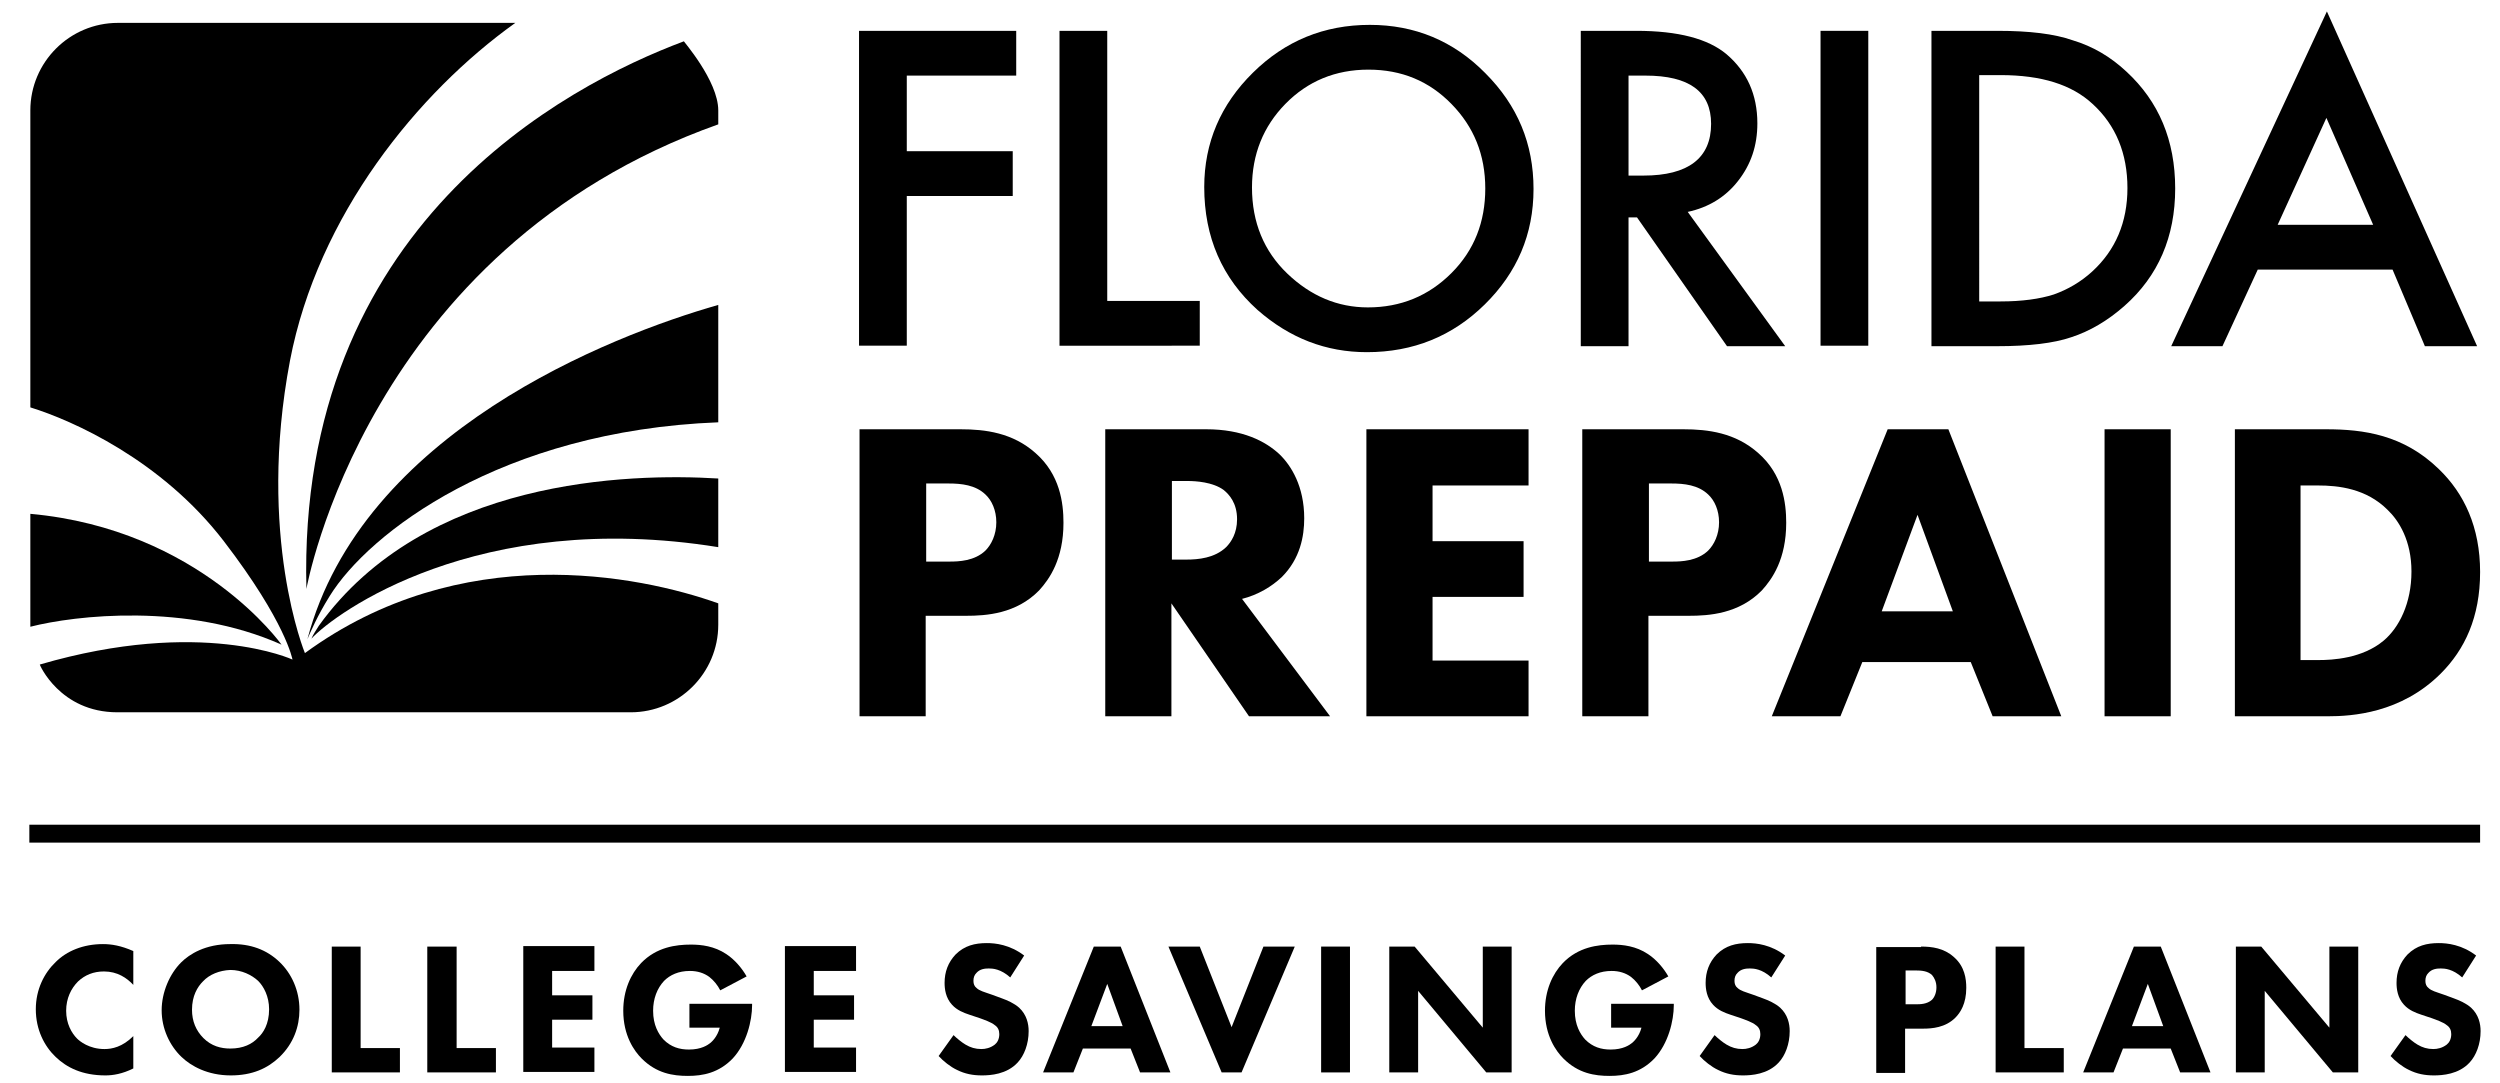
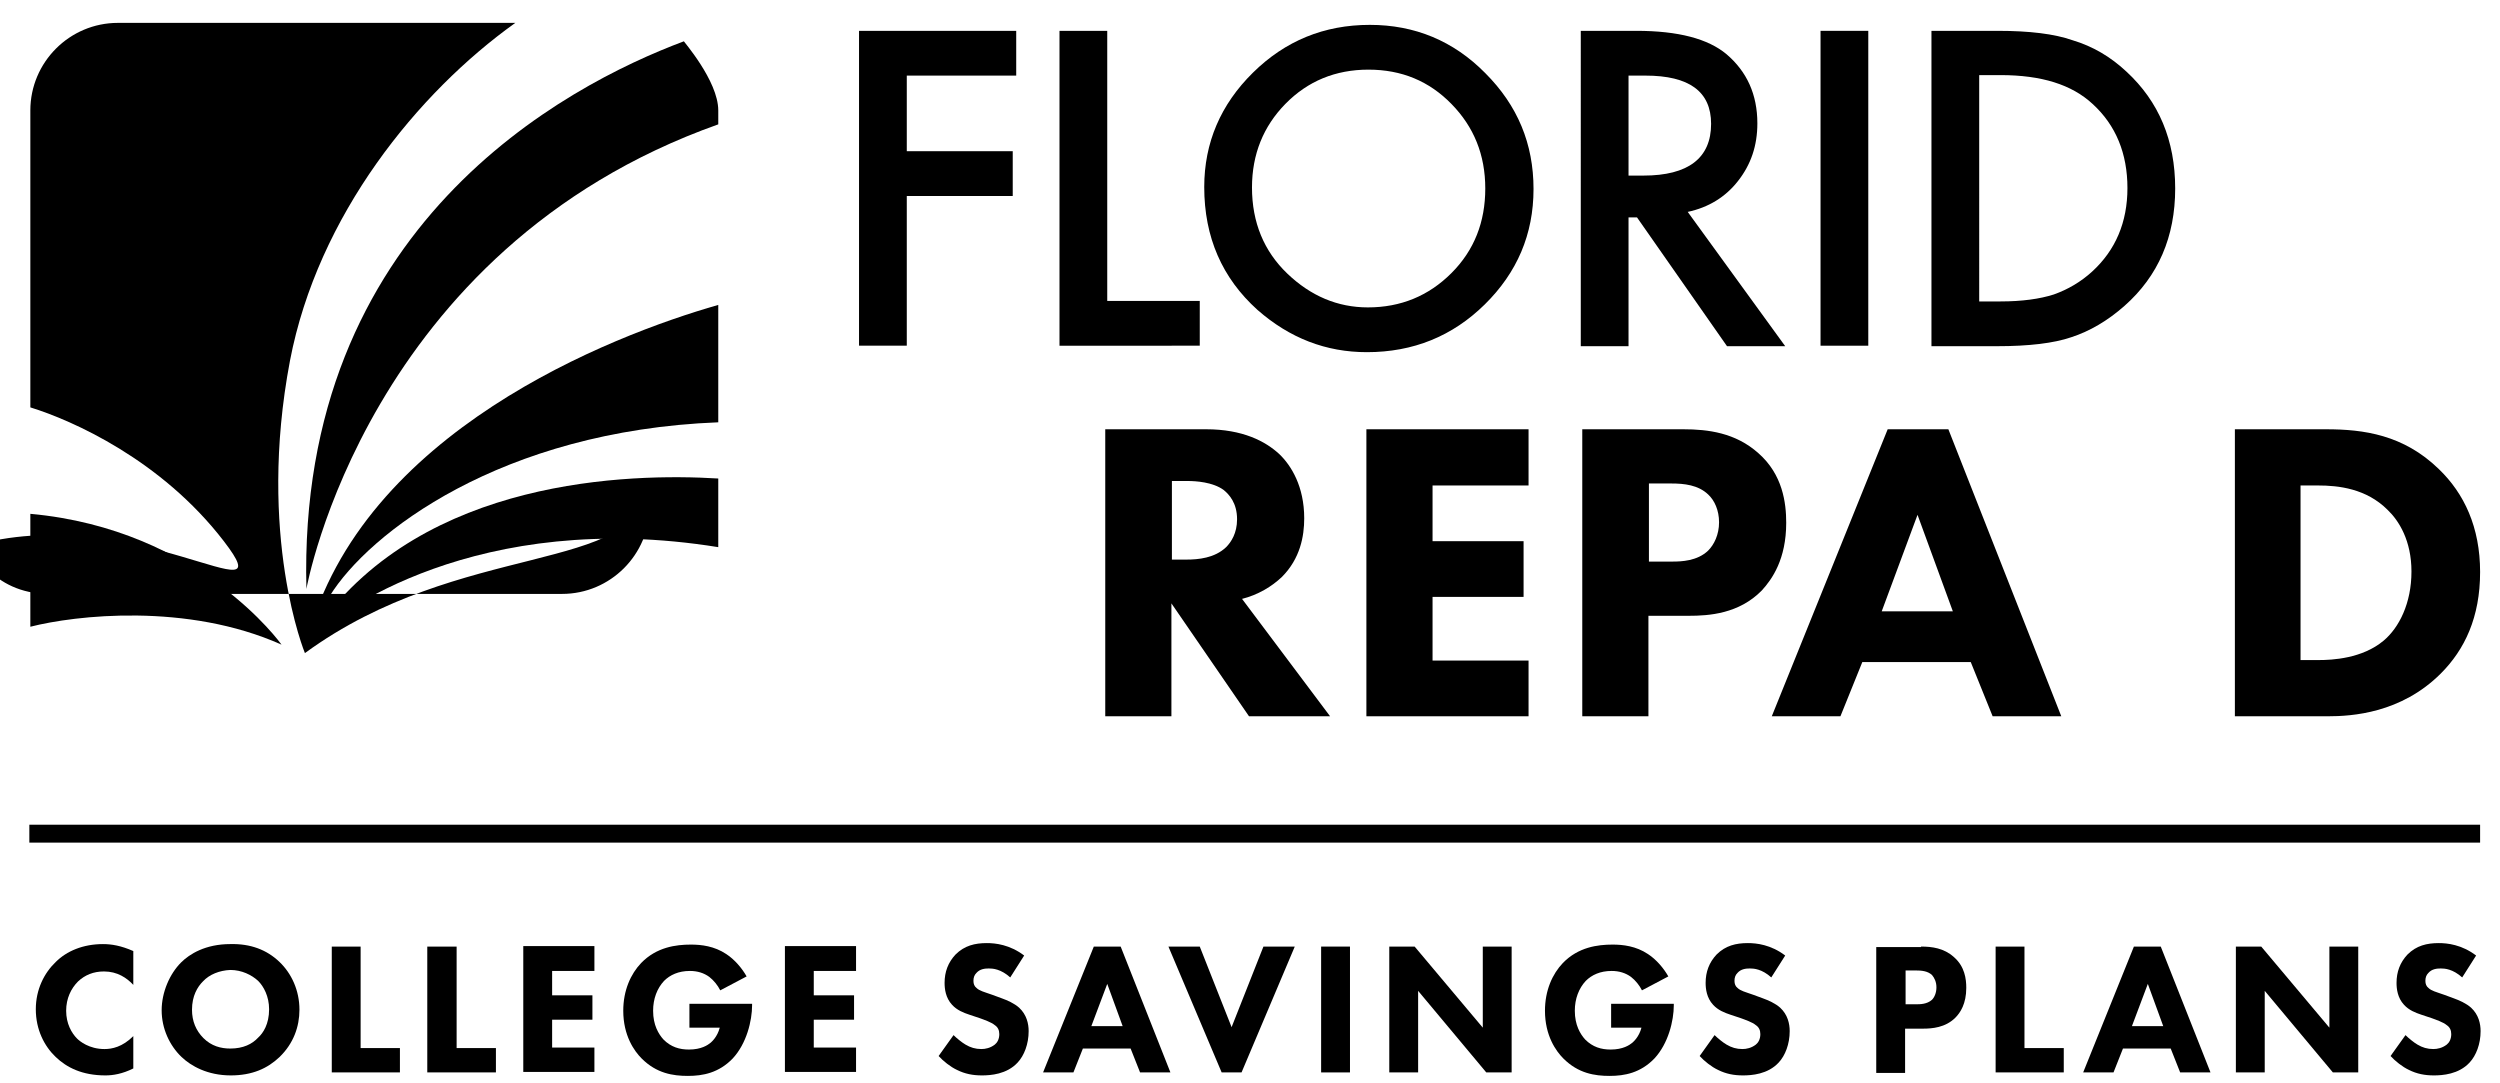
<svg xmlns="http://www.w3.org/2000/svg" version="1.1" id="Layer_1" x="0px" y="0px" viewBox="0 0 502.6 217.7" style="enable-background:new 0 0 502.6 217.7;" xml:space="preserve">
  <g>
    <g>
      <path d="M26.8,214.8c-2.2,1.1-4.1,1.4-5.6,1.4c-4.7,0-7.8-1.6-10-3.7c-2.3-2.2-4-5.5-4-9.6c0-4,1.7-7.3,4-9.5    c2.2-2.2,5.5-3.6,9.5-3.6c1.7,0,3.6,0.3,6.1,1.4v6.8c-1.3-1.4-3.2-2.7-5.9-2.7c-2.1,0-3.8,0.7-5.2,2c-1.4,1.4-2.4,3.4-2.4,5.9    c0,2.6,1.1,4.5,2.2,5.6c0.5,0.5,2.4,2.1,5.5,2.1c1.5,0,3.6-0.4,5.8-2.6V214.8z" />
      <path d="M56.2,193.4c2.4,2.3,4,5.7,4,9.6c0,3.4-1.2,6.8-4,9.5c-2.4,2.3-5.5,3.7-9.8,3.7c-4.7,0-8-1.9-9.9-3.7    c-2.4-2.3-4-5.7-4-9.4c0-3.6,1.6-7.3,3.9-9.6c1.7-1.7,4.9-3.7,9.9-3.7C50.3,189.7,53.6,190.9,56.2,193.4z M40.8,197.3    c-1.1,1.1-2.2,2.9-2.2,5.7c0,2.3,0.8,4.2,2.3,5.7c1.6,1.6,3.5,2.1,5.4,2.1c2.6,0,4.4-0.9,5.6-2.2c1-0.9,2.2-2.7,2.2-5.7    c0-2.6-1.1-4.6-2.2-5.7c-1.3-1.2-3.3-2.2-5.6-2.2C44.1,195.1,42.1,195.9,40.8,197.3z" />
      <path d="M72.5,190.3v20.4h7.9v4.9H66.7v-25.3H72.5z" />
      <path d="M91.8,190.3v20.4h7.9v4.9H85.9v-25.3H91.8z" />
      <path d="M119.4,195.2H111v4.9h8.1v4.9H111v5.6h8.5v4.9h-14.3v-25.3h14.3V195.2z" />
      <path d="M138.6,201.8h12.6v0.3c0,3.1-1.1,7.7-3.9,10.7c-2.8,2.9-6,3.5-9,3.5c-3,0-6.3-0.5-9.3-3.5c-1.5-1.5-3.7-4.6-3.7-9.6    c0-4.1,1.5-7.4,3.6-9.6c3.1-3.2,7-3.7,10-3.7c2.1,0,4.7,0.3,7.1,1.9c1.7,1.1,3.2,2.9,4.1,4.5l-5.3,2.8c-0.5-1-1.3-2-2.2-2.7    c-1.1-0.8-2.4-1.2-3.9-1.2c-2.3,0-4,0.8-5.2,2c-1.4,1.5-2.2,3.6-2.2,6c0,2.9,1.1,4.7,2.1,5.8c1.5,1.5,3.2,2,5.1,2    c2.5,0,3.8-0.9,4.4-1.4c0.2-0.2,1.3-1.1,1.8-3h-6.1V201.8z" />
      <path d="M172.1,195.2h-8.5v4.9h8.1v4.9h-8.1v5.6h8.5v4.9h-14.3v-25.3h14.3V195.2z" />
      <path d="M203.1,196.5c-1.9-1.7-3.5-1.8-4.3-1.8c-0.8,0-1.8,0.1-2.5,0.9c-0.4,0.4-0.6,0.9-0.6,1.6c0,0.6,0.2,1.1,0.6,1.4    c0.6,0.6,1.5,0.8,3.2,1.4l1.9,0.7c1.1,0.4,2.5,1,3.5,1.9c1.5,1.4,1.9,3.2,1.9,4.7c0,2.6-0.9,4.9-2.2,6.3c-2.2,2.4-5.5,2.6-7.2,2.6    c-1.8,0-3.4-0.3-5-1.1c-1.3-0.6-2.8-1.8-3.7-2.8l3-4.2c0.6,0.6,1.7,1.5,2.4,1.9c1,0.6,2,0.9,3.2,0.9c0.8,0,1.8-0.2,2.7-0.9    c0.5-0.4,0.9-1.1,0.9-2.1c0-0.8-0.3-1.4-0.9-1.8c-0.7-0.6-2.2-1.1-3-1.4l-2.1-0.7c-1.2-0.4-2.5-0.9-3.5-2    c-1.3-1.4-1.5-3.2-1.5-4.4c0-2.2,0.7-4.1,2.2-5.7c1.8-1.8,3.9-2.3,6.3-2.3c1.7,0,4.6,0.3,7.5,2.5L203.1,196.5z" />
      <path d="M227.3,210.8h-9.6l-1.9,4.8h-6.1l10.2-25.3h5.4l10,25.3h-6.1L227.3,210.8z M225.7,206.3l-3.1-8.5l-3.2,8.5H225.7z" />
      <path d="M241.2,190.3l6.4,16.2l6.4-16.2h6.3l-10.7,25.3h-4l-10.7-25.3H241.2z" />
      <path d="M271.4,190.3v25.3h-5.8v-25.3H271.4z" />
      <path d="M279.3,215.6v-25.3h5.1l13.7,16.3v-16.3h5.8v25.3h-5.1l-13.7-16.4v16.4H279.3z" />
      <path d="M323.9,201.8h12.6v0.3c0,3.1-1.1,7.7-3.9,10.7c-2.8,2.9-6,3.5-9,3.5c-3,0-6.3-0.5-9.3-3.5c-1.5-1.5-3.7-4.6-3.7-9.6    c0-4.1,1.5-7.4,3.6-9.6c3.1-3.2,7-3.7,10-3.7c2.1,0,4.7,0.3,7.1,1.9c1.7,1.1,3.2,2.9,4.1,4.5l-5.3,2.8c-0.5-1-1.3-2-2.2-2.7    c-1.1-0.8-2.4-1.2-3.9-1.2c-2.3,0-4,0.8-5.2,2c-1.4,1.5-2.2,3.6-2.2,6c0,2.9,1.1,4.7,2.1,5.8c1.5,1.5,3.2,2,5.1,2    c2.5,0,3.8-0.9,4.4-1.4c0.2-0.2,1.3-1.1,1.8-3h-6.1V201.8z" />
      <path d="M356.1,196.5c-1.9-1.7-3.5-1.8-4.3-1.8c-0.8,0-1.8,0.1-2.5,0.9c-0.4,0.4-0.6,0.9-0.6,1.6c0,0.6,0.2,1.1,0.6,1.4    c0.6,0.6,1.5,0.8,3.2,1.4l1.9,0.7c1.1,0.4,2.5,1,3.5,1.9c1.5,1.4,1.9,3.2,1.9,4.7c0,2.6-0.9,4.9-2.2,6.3c-2.2,2.4-5.5,2.6-7.2,2.6    c-1.8,0-3.4-0.3-5-1.1c-1.3-0.6-2.8-1.8-3.7-2.8l3-4.2c0.6,0.6,1.7,1.5,2.4,1.9c1,0.6,2,0.9,3.2,0.9c0.8,0,1.8-0.2,2.7-0.9    c0.5-0.4,0.9-1.1,0.9-2.1c0-0.8-0.3-1.4-0.9-1.8c-0.7-0.6-2.2-1.1-3-1.4l-2.1-0.7c-1.2-0.4-2.5-0.9-3.5-2    c-1.3-1.4-1.5-3.2-1.5-4.4c0-2.2,0.7-4.1,2.2-5.7c1.8-1.8,3.9-2.3,6.3-2.3c1.7,0,4.6,0.3,7.5,2.5L356.1,196.5z" />
      <path d="M386.2,190.3c2.2,0,4.6,0.3,6.6,2.1c2.2,1.9,2.5,4.4,2.5,6.2c0,3.2-1.2,5-2.2,6c-2,2-4.7,2.2-6.5,2.2h-3.6v8.9h-5.8v-25.3    H386.2z M383.1,201.9h2.1c0.8,0,2.2,0,3.2-0.9c0.5-0.5,0.9-1.4,0.9-2.5c0-1.1-0.4-1.9-0.9-2.5c-0.9-0.8-2.1-0.9-3.3-0.9h-2V201.9z    " />
      <path d="M407,190.3v20.4h7.9v4.9h-13.7v-25.3H407z" />
      <path d="M436.4,210.8h-9.6l-1.9,4.8h-6.1l10.2-25.3h5.4l10,25.3h-6.1L436.4,210.8z M434.9,206.3l-3.1-8.5l-3.2,8.5H434.9z" />
      <path d="M449.5,215.6v-25.3h5.1l13.7,16.3v-16.3h5.8v25.3h-5.1l-13.7-16.4v16.4H449.5z" />
      <path d="M495,196.5c-1.9-1.7-3.5-1.8-4.3-1.8c-0.8,0-1.8,0.1-2.5,0.9c-0.4,0.4-0.6,0.9-0.6,1.6c0,0.6,0.2,1.1,0.6,1.4    c0.6,0.6,1.5,0.8,3.2,1.4l1.9,0.7c1.1,0.4,2.5,1,3.5,1.9c1.5,1.4,1.9,3.2,1.9,4.7c0,2.6-0.9,4.9-2.2,6.3c-2.2,2.4-5.5,2.6-7.2,2.6    c-1.8,0-3.4-0.3-5-1.1c-1.3-0.6-2.8-1.8-3.7-2.8l3-4.2c0.6,0.6,1.7,1.5,2.4,1.9c1,0.6,2,0.9,3.2,0.9c0.8,0,1.8-0.2,2.7-0.9    c0.5-0.4,0.9-1.1,0.9-2.1c0-0.8-0.3-1.4-0.9-1.8c-0.7-0.6-2.2-1.1-3-1.4l-2.1-0.7c-1.2-0.4-2.5-0.9-3.5-2    c-1.3-1.4-1.5-3.2-1.5-4.4c0-2.2,0.7-4.1,2.2-5.7c1.8-1.8,3.9-2.3,6.3-2.3c1.7,0,4.6,0.3,7.5,2.5L495,196.5z" />
    </g>
    <g>
      <rect x="5.9" y="165.8" width="492.7" height="3.6" />
    </g>
  </g>
  <g>
    <g>
      <g>
        <g>
          <g>
            <g>
              <path d="M204.4,15.2h-22.1v15.2h21.3v9h-21.3v30.1h-9.6V6.2h31.6V15.2z" />
            </g>
            <g>
              <path d="M222.6,6.2v54.3h18.6v9H213V6.2H222.6z" />
            </g>
            <g>
              <path d="M242.1,37.6c0-8.9,3.3-16.6,9.8-23c6.5-6.4,14.3-9.6,23.5-9.6c9,0,16.8,3.2,23.2,9.7c6.5,6.5,9.7,14.2,9.7,23.3        c0,9.1-3.3,16.8-9.8,23.2c-6.5,6.4-14.4,9.6-23.7,9.6c-8.2,0-15.5-2.8-22-8.5C245.7,55.9,242.1,47.7,242.1,37.6z M251.7,37.7        c0,7,2.4,12.8,7.1,17.3c4.7,4.5,10.1,6.8,16.2,6.8c6.6,0,12.2-2.3,16.8-6.9c4.6-4.6,6.8-10.3,6.8-17c0-6.8-2.3-12.4-6.8-17        c-4.5-4.6-10-6.9-16.7-6.9c-6.6,0-12.2,2.3-16.7,6.9C254,25.4,251.7,31,251.7,37.7z" />
            </g>
            <g>
              <path d="M339.3,42.6l19.6,27h-11.7l-18.1-25.9h-1.7v25.9h-9.6V6.2h11.2c8.4,0,14.4,1.6,18.1,4.7c4.1,3.5,6.2,8.1,6.2,13.9        c0,4.5-1.3,8.3-3.9,11.6C346.9,39.6,343.5,41.7,339.3,42.6z M327.4,35.3h3c9,0,13.6-3.5,13.6-10.4c0-6.5-4.4-9.7-13.2-9.7        h-3.4V35.3z" />
            </g>
            <g>
              <path d="M375.6,6.2v63.3H366V6.2H375.6z" />
            </g>
            <g>
              <path d="M388.3,69.5V6.2h13.3c6.4,0,11.4,0.6,15.1,1.9c4,1.2,7.6,3.3,10.8,6.3c6.5,6,9.8,13.8,9.8,23.5        c0,9.7-3.4,17.6-10.2,23.6c-3.4,3-7,5.1-10.7,6.3c-3.5,1.2-8.5,1.8-14.9,1.8H388.3z M397.9,60.6h4.3c4.3,0,7.9-0.5,10.7-1.4        c2.8-1,5.4-2.5,7.7-4.6c4.7-4.3,7.1-9.9,7.1-16.8c0-6.9-2.3-12.6-7-16.9c-4.2-3.9-10.3-5.8-18.5-5.8h-4.3V60.6z" />
            </g>
            <g>
-               <path d="M481,54.2h-27.1l-7.1,15.4h-10.3l31.3-67.3l30.2,67.3h-10.5L481,54.2z M477.1,45.2l-9.4-21.5l-9.8,21.5H477.1z" />
-             </g>
+               </g>
          </g>
          <g>
            <g>
-               <path d="M193.1,86.3c5,0,10.5,0.7,15.1,4.8c4.9,4.3,5.6,10,5.6,14c0,7.3-2.8,11.3-4.9,13.6c-4.6,4.7-10.6,5.1-14.7,5.1h-8.1        V144h-13.3V86.3H193.1z M186.1,112.9h4.8c1.8,0,5-0.1,7.2-2.2c1.2-1.2,2.2-3.2,2.2-5.7c0-2.4-0.9-4.4-2.2-5.6        c-2-1.9-4.8-2.2-7.4-2.2h-4.5V112.9z" />
-             </g>
+               </g>
            <g>
              <path d="M242.5,86.3c7.3,0,11.9,2.4,14.7,5c2.4,2.3,5,6.5,5,12.9c0,3.6-0.8,8.1-4.5,11.8c-2,1.9-4.8,3.6-8,4.4l17.7,23.6        h-16.3l-15.6-22.7V144h-13.3V86.3H242.5z M235.5,112.5h3c2.4,0,5.7-0.3,8-2.5c1-1,2.2-2.8,2.2-5.6c0-3.3-1.6-5-2.7-5.9        c-2.2-1.6-5.6-1.8-7.3-1.8h-3.1V112.5z" />
            </g>
            <g>
              <path d="M307.3,97.6H288v11.2h18.3V120H288v12.8h19.3V144h-32.6V86.3h32.6V97.6z" />
            </g>
            <g>
              <path d="M338.4,86.3c5,0,10.5,0.7,15.1,4.8c4.9,4.3,5.6,10,5.6,14c0,7.3-2.8,11.3-4.9,13.6c-4.6,4.7-10.6,5.1-14.7,5.1h-8.1        V144h-13.3V86.3H338.4z M331.4,112.9h4.8c1.8,0,5-0.1,7.2-2.2c1.2-1.2,2.2-3.2,2.2-5.7c0-2.4-0.9-4.4-2.2-5.6        c-2-1.9-4.8-2.2-7.4-2.2h-4.5V112.9z" />
            </g>
            <g>
              <path d="M396.2,133.1h-21.8l-4.4,10.9h-13.8l23.3-57.7h12.2l22.7,57.7h-13.8L396.2,133.1z M392.6,122.9l-7.1-19.4l-7.2,19.4        H392.6z" />
            </g>
            <g>
-               <path d="M436.4,86.3V144h-13.3V86.3H436.4z" />
-             </g>
+               </g>
            <g>
              <path d="M467.6,86.3c7.6,0,15.6,1.1,22.7,8c5.1,4.9,8.3,11.7,8.3,20.7c0,9.1-3.1,15.6-7.9,20.4c-8,8-17.9,8.6-22.7,8.6h-18.7        V86.3H467.6z M462.6,132.7h3.5c2.8,0,8.8-0.3,13.1-3.9c3.1-2.6,5.6-7.5,5.6-13.9c0-6.2-2.5-10.2-4.8-12.4        c-4.3-4.3-9.9-4.9-14-4.9h-3.5V132.7z" />
            </g>
          </g>
        </g>
      </g>
    </g>
    <g>
      <g>
        <path d="M64.1,125.8c-0.5,0.8-1.1,1.7-1.5,2.6c4.7-5.1,33.4-26.2,81.8-18.4V96.2C126.4,95.1,85.4,96.2,64.1,125.8z" />
        <path d="M61.8,128.5c0.6-1.4,2-4.7,4.5-8.7c7.8-12.6,34.4-33.2,78.1-34.9V61.3C122.7,67.5,72.8,86.9,61.8,128.5z" />
        <path d="M137.5,8.3c-23.8,8.9-77.8,37.2-75.9,110.1c0,0,12.1-68.3,82.8-93.4v-2.8C144.4,16.2,137.2,8.1,137.5,8.3z" />
        <path d="M56.6,129.6c0,0-16.4-23.2-50.5-26.3v22.4c0,0.2,0,0.3,0,0.3C15.1,123.7,37.6,121.1,56.6,129.6z" />
-         <path d="M61.3,131.3c0,0-9.7-23.5-3-58.8C63.9,43.3,84,18.6,103.6,4.6H23.7C14,4.6,6.1,12.5,6.1,22.2v59.7     c8.4,2.6,26.3,10.5,38.9,26.9c12.5,16.3,13.8,23.8,13.8,23.8s-18.3-8.5-50.8,1c-0.1-0.1,4,9.6,15.6,9.6h103.2     c9.7,0,17.6-7.9,17.6-17.6v-4.3C128.4,115.6,92.6,108.4,61.3,131.3z" />
+         <path d="M61.3,131.3c0,0-9.7-23.5-3-58.8C63.9,43.3,84,18.6,103.6,4.6H23.7C14,4.6,6.1,12.5,6.1,22.2v59.7     c8.4,2.6,26.3,10.5,38.9,26.9s-18.3-8.5-50.8,1c-0.1-0.1,4,9.6,15.6,9.6h103.2     c9.7,0,17.6-7.9,17.6-17.6v-4.3C128.4,115.6,92.6,108.4,61.3,131.3z" />
      </g>
    </g>
  </g>
</svg>